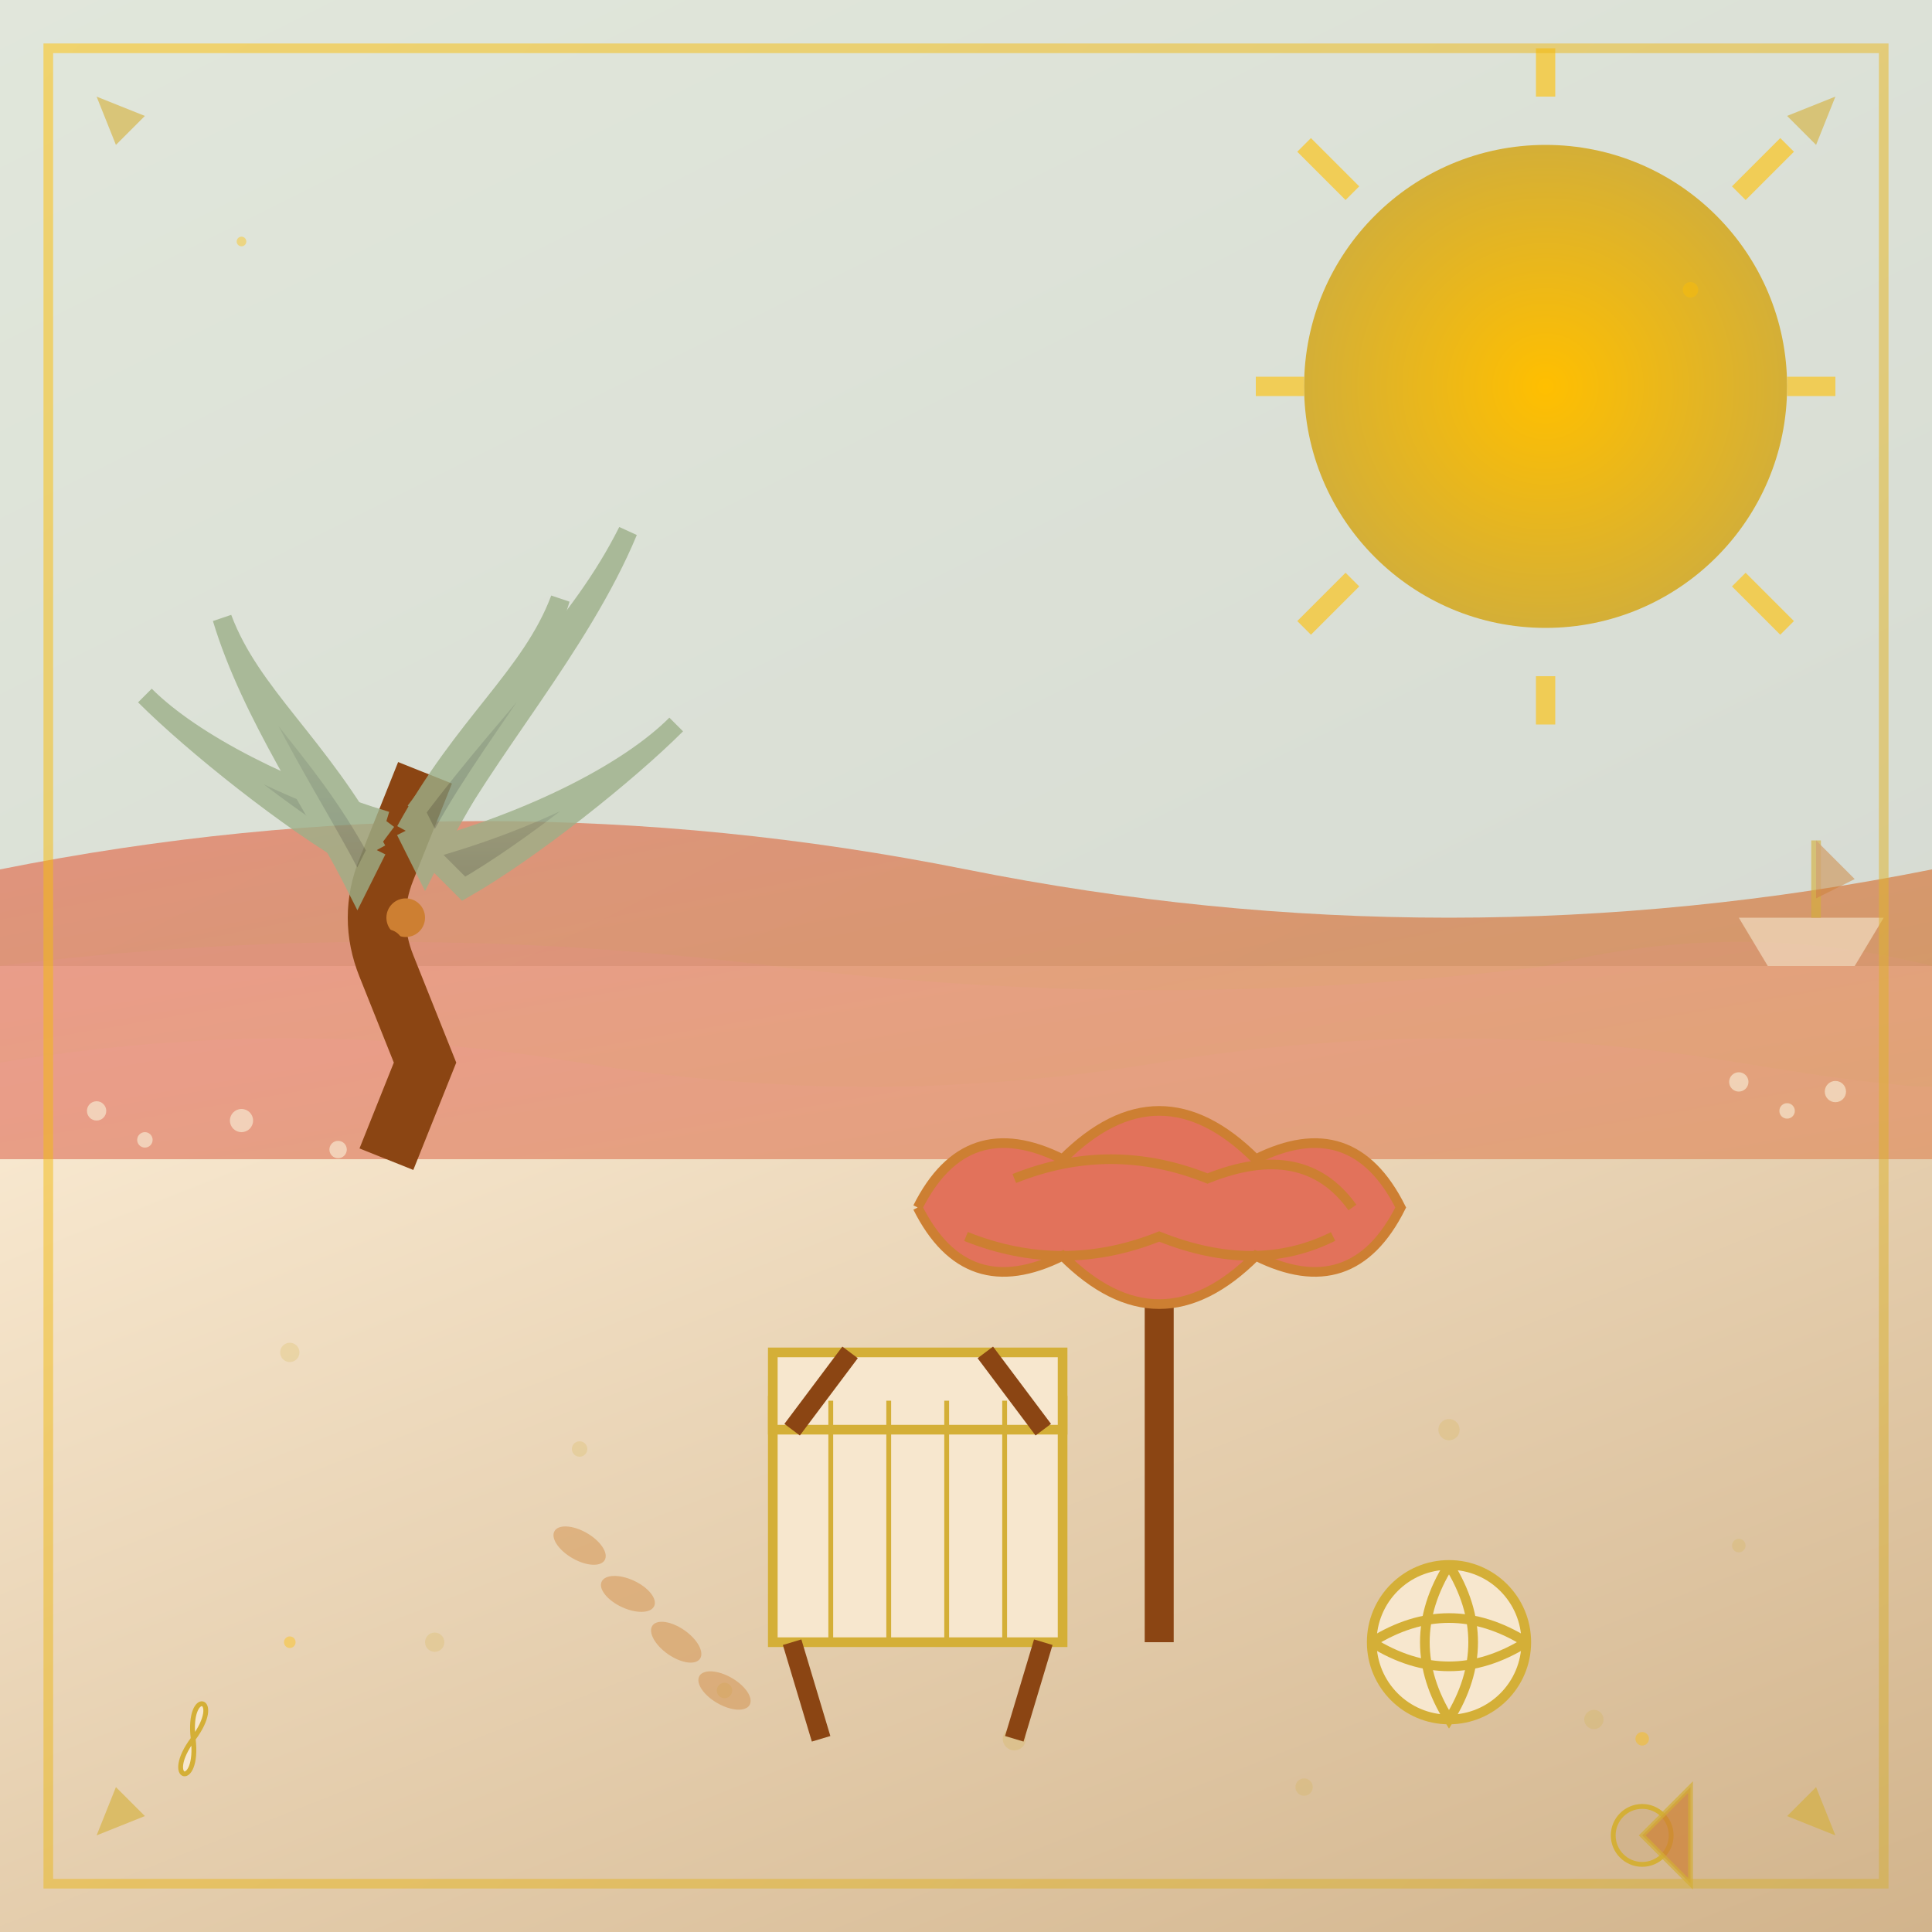
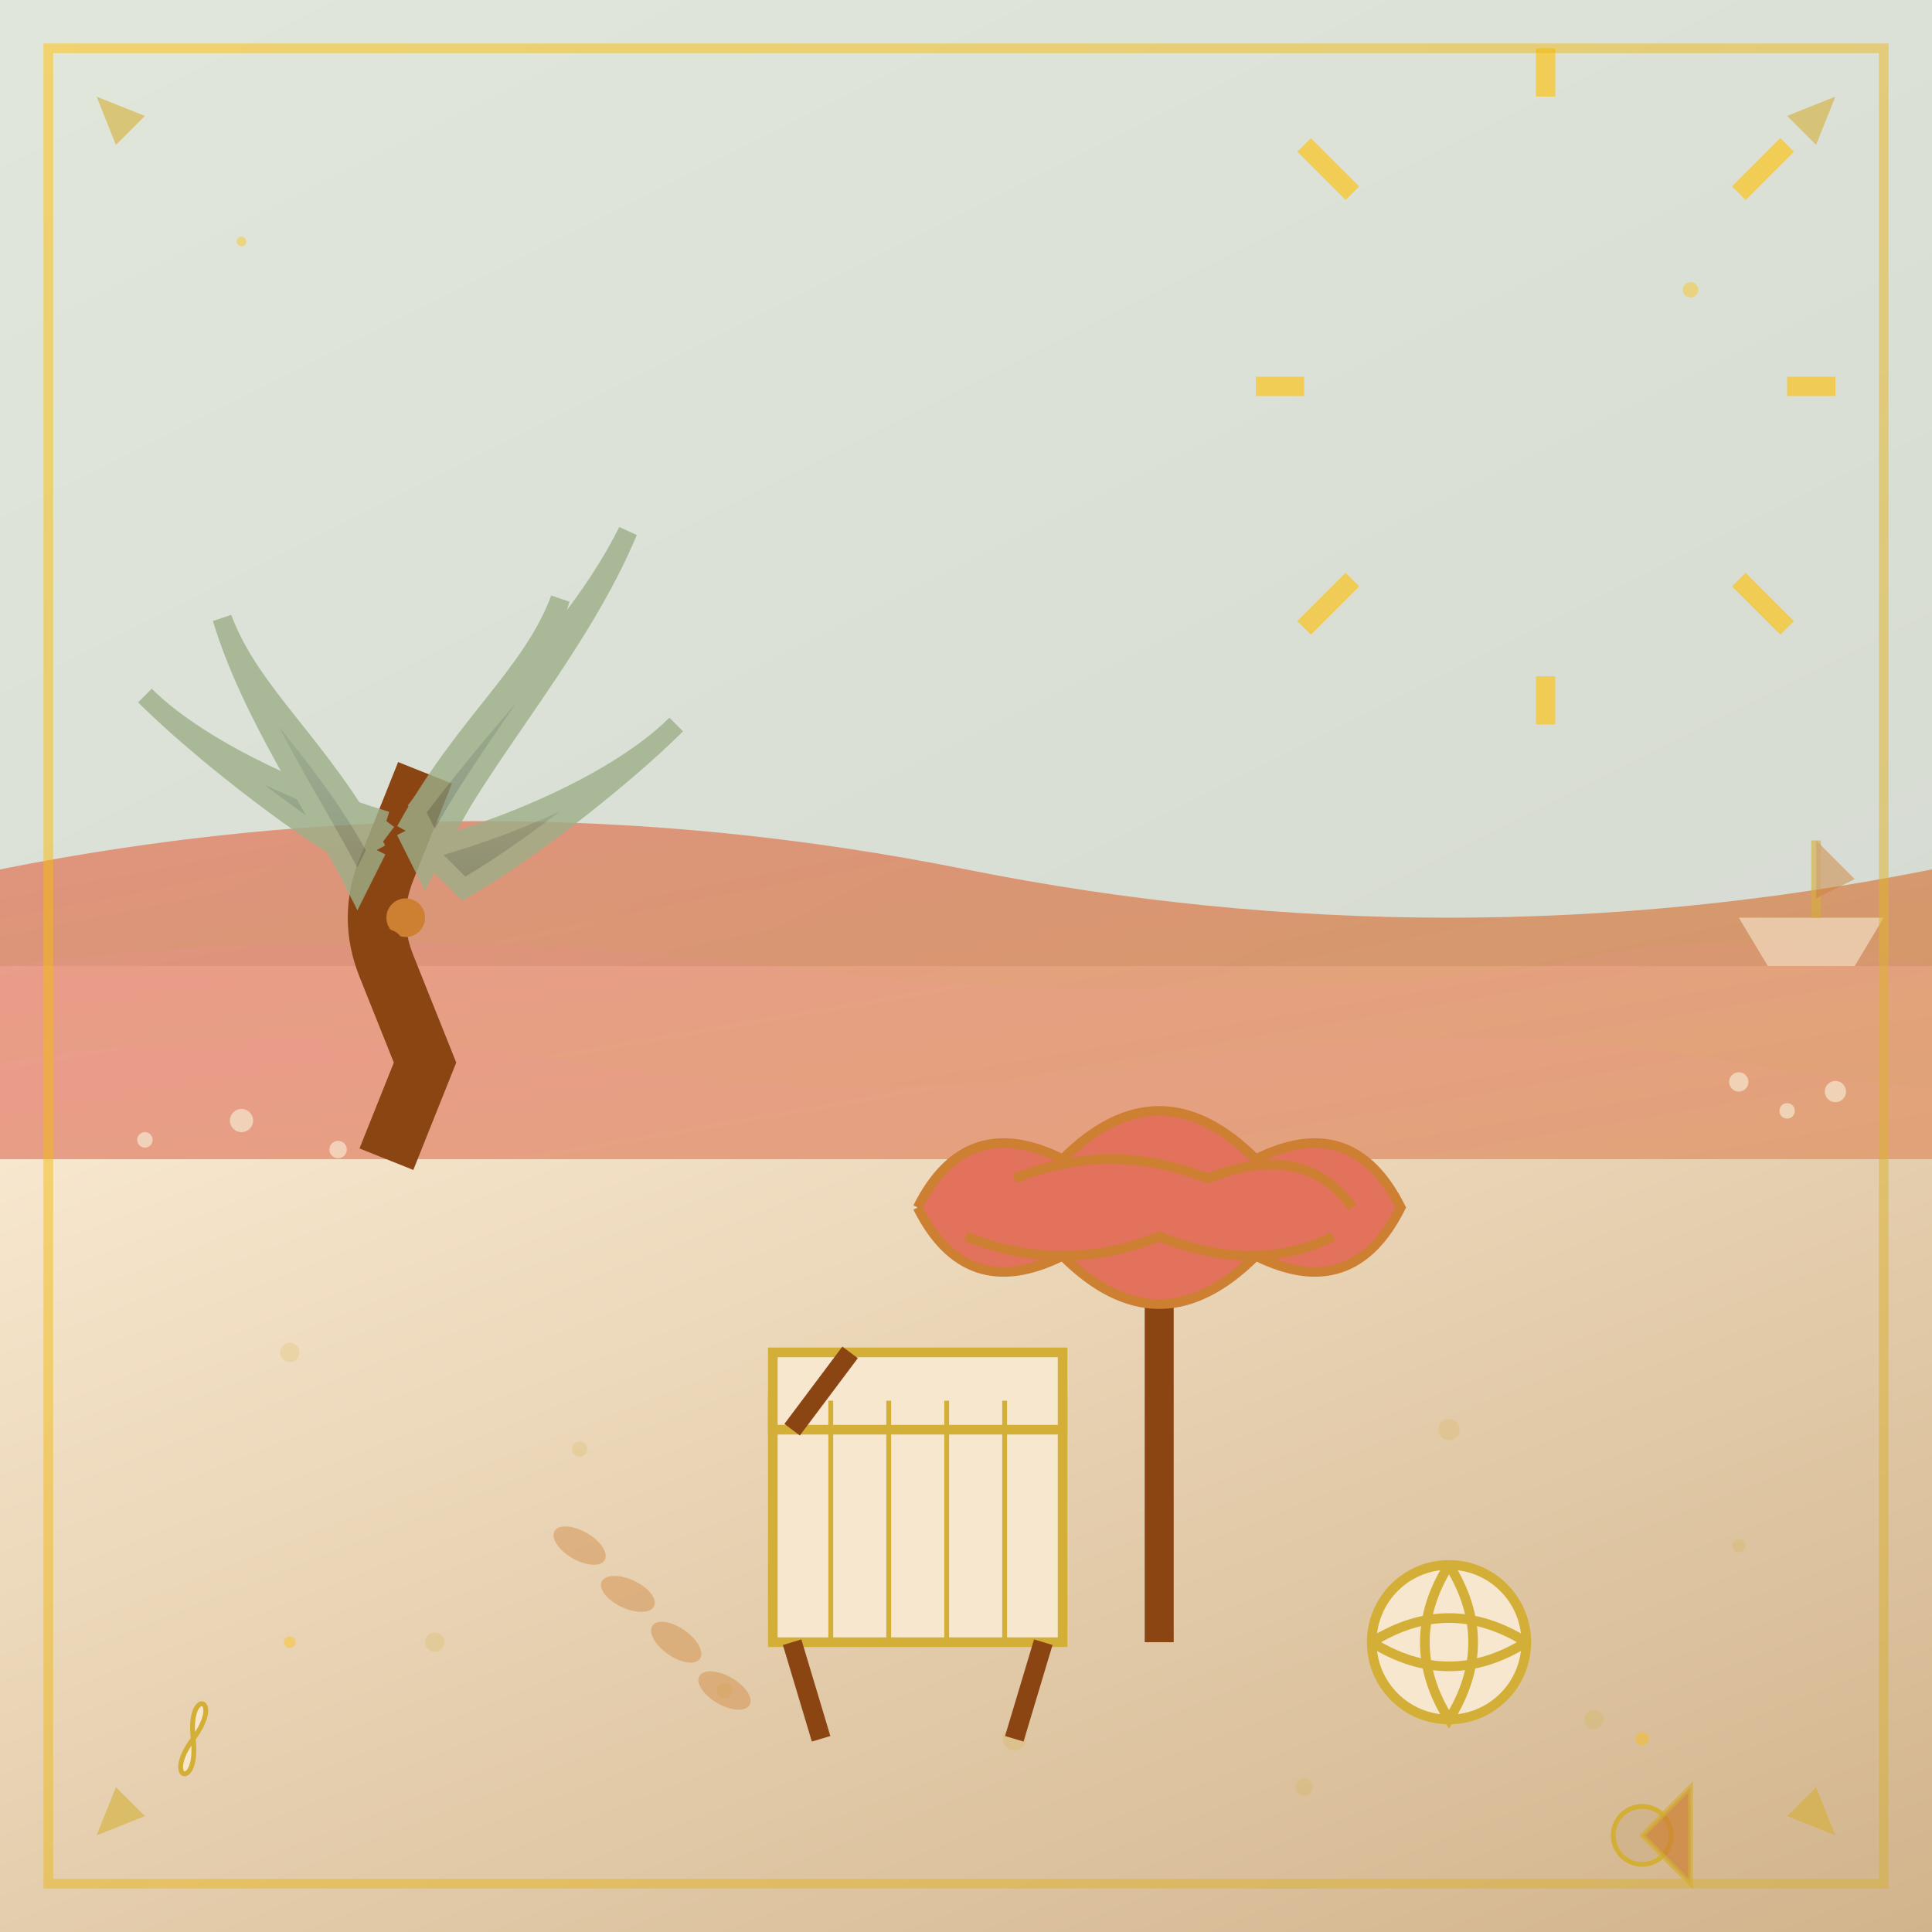
<svg xmlns="http://www.w3.org/2000/svg" viewBox="0 0 200 200" fill="none">
  <defs>
    <linearGradient id="beachGrad1" x1="0%" y1="0%" x2="100%" y2="100%">
      <stop offset="0%" stop-color="#9CAF88" />
      <stop offset="100%" stop-color="#7A8A6E" />
    </linearGradient>
    <linearGradient id="beachGrad2" x1="0%" y1="0%" x2="100%" y2="100%">
      <stop offset="0%" stop-color="#F7E7CE" />
      <stop offset="100%" stop-color="#D2B48C" />
    </linearGradient>
    <linearGradient id="beachGrad3" x1="0%" y1="0%" x2="100%" y2="100%">
      <stop offset="0%" stop-color="#FFBF00" />
      <stop offset="100%" stop-color="#D4AF37" />
    </linearGradient>
    <radialGradient id="sunGrad" cx="50%" cy="50%" r="50%">
      <stop offset="0%" stop-color="#FFBF00" />
      <stop offset="100%" stop-color="#D4AF37" />
    </radialGradient>
    <linearGradient id="palmGrad" x1="0%" y1="0%" x2="0%" y2="100%">
      <stop offset="0%" stop-color="#9CAF88" />
      <stop offset="100%" stop-color="#7A8A6E" />
    </linearGradient>
    <linearGradient id="seaGrad" x1="0%" y1="0%" x2="100%" y2="100%">
      <stop offset="0%" stop-color="#E2725B" />
      <stop offset="100%" stop-color="#CD7F32" />
    </linearGradient>
  </defs>
  <rect x="0" y="0" width="200" height="100" fill="url(#beachGrad1)" opacity="0.3" />
-   <circle cx="160" cy="40" r="25" fill="url(#sunGrad)" />
  <g stroke="#FFBF00" stroke-width="2" opacity="0.6">
    <line x1="160" y1="10" x2="160" y2="5" />
    <line x1="180" y1="20" x2="185" y2="15" />
    <line x1="185" y1="40" x2="190" y2="40" />
    <line x1="180" y1="60" x2="185" y2="65" />
    <line x1="160" y1="70" x2="160" y2="75" />
    <line x1="140" y1="60" x2="135" y2="65" />
    <line x1="135" y1="40" x2="130" y2="40" />
    <line x1="140" y1="20" x2="135" y2="15" />
  </g>
  <g fill="url(#seaGrad)" opacity="0.7">
    <path d="M0,90 Q50,80 100,90 T200,90 L200,120 L0,120 Z" />
    <path d="M0,100 Q40,95 80,100 T160,100 Q180,95 200,100 L200,130 L0,130 Z" />
    <path d="M0,110 Q30,105 60,110 T120,110 Q150,105 180,110 T200,110 L200,140 L0,140 Z" />
  </g>
  <path d="M0,120 L200,120 L200,200 L0,200 Z" fill="url(#beachGrad2)" />
  <g fill="#D4AF37" opacity="0.2">
    <circle cx="30" cy="140" r="1" />
    <circle cx="60" cy="150" r="0.8" />
    <circle cx="90" cy="145" r="1.2" />
    <circle cx="120" cy="155" r="0.9" />
    <circle cx="150" cy="148" r="1.1" />
    <circle cx="180" cy="160" r="0.7" />
    <circle cx="45" cy="170" r="1" />
    <circle cx="75" cy="175" r="0.8" />
    <circle cx="105" cy="180" r="1.2" />
    <circle cx="135" cy="185" r="0.9" />
    <circle cx="165" cy="178" r="1" />
  </g>
  <g transform="translate(40,80)">
    <path d="M0,40 Q2,35 4,30 Q2,25 0,20 Q-2,15 0,10 Q2,5 4,0" stroke="#8B4513" stroke-width="6" fill="none" />
    <circle cx="2" cy="15" r="2" fill="#CD7F32" />
    <circle cx="0" cy="18" r="1.8" fill="#8B4513" />
    <g stroke="#9CAF88" stroke-width="2" fill="url(#palmGrad)" opacity="0.8">
      <path d="M4,8 C15,5 25,0 30,-5 C25,0 15,8 8,12 Q6,10 4,8" />
      <path d="M0,5 C-10,2 -20,-3 -25,-8 C-20,-3 -10,5 -3,9 Q-1.5,7 0,5" />
      <path d="M2,6 C8,-5 15,-10 18,-18 C15,-8 8,2 4,10 Q3,8 2,6" />
      <path d="M-1,8 C-7,-3 -14,-8 -17,-16 C-14,-6 -7,4 -3,12 Q-2,10 -1,8" />
      <path d="M3,4 C12,-8 20,-15 25,-25 C20,-13 10,-2 5,8 Q4,6 3,4" />
    </g>
  </g>
  <g transform="translate(120,100)">
    <line x1="0" y1="20" x2="0" y2="70" stroke="#8B4513" stroke-width="3" />
    <path d="M-25,25 Q-20,15 -10,20 Q0,10 10,20 Q20,15 25,25 Q20,35 10,30 Q0,40 -10,30 Q-20,35 -25,25" fill="#E2725B" stroke="#CD7F32" stroke-width="1" />
    <path d="M-15,22 Q-5,18 5,22 Q15,18 20,25" stroke="#CD7F32" stroke-width="1" fill="none" />
    <path d="M-20,28 Q-10,32 0,28 Q10,32 18,28" stroke="#CD7F32" stroke-width="1" fill="none" />
  </g>
  <g transform="translate(80,130)">
    <rect x="0" y="15" width="30" height="25" fill="#F7E7CE" stroke="#D4AF37" stroke-width="1" />
    <rect x="0" y="10" width="30" height="8" fill="#F7E7CE" stroke="#D4AF37" stroke-width="1" />
    <line x1="2" y1="40" x2="5" y2="50" stroke="#8B4513" stroke-width="2" />
    <line x1="28" y1="40" x2="25" y2="50" stroke="#8B4513" stroke-width="2" />
    <line x1="2" y1="18" x2="8" y2="10" stroke="#8B4513" stroke-width="2" />
-     <line x1="28" y1="18" x2="22" y2="10" stroke="#8B4513" stroke-width="2" />
    <line x1="6" y1="15" x2="6" y2="40" stroke="#D4AF37" stroke-width="0.5" />
    <line x1="12" y1="15" x2="12" y2="40" stroke="#D4AF37" stroke-width="0.5" />
    <line x1="18" y1="15" x2="18" y2="40" stroke="#D4AF37" stroke-width="0.5" />
    <line x1="24" y1="15" x2="24" y2="40" stroke="#D4AF37" stroke-width="0.5" />
  </g>
  <g fill="#F7E7CE" stroke="#D4AF37" stroke-width="0.5">
    <path d="M20,180 C18,175 22,175 20,180 C22,185 18,185 20,180" transform="rotate(15 20 180)" />
    <circle cx="170" cy="190" r="3" fill="#D2B48C" />
    <path d="M170,190 L175,185 L175,195 Z" fill="#CD7F32" opacity="0.7" />
  </g>
  <circle cx="150" cy="170" r="8" fill="#F7E7CE" stroke="#D4AF37" stroke-width="1" />
  <path d="M142,170 Q150,165 158,170" stroke="#D4AF37" stroke-width="1" fill="none" />
  <path d="M142,170 Q150,175 158,170" stroke="#D4AF37" stroke-width="1" fill="none" />
  <path d="M150,162 Q145,170 150,178 Q155,170 150,162" stroke="#D4AF37" stroke-width="1" fill="none" />
  <g fill="#CD7F32" opacity="0.4">
    <ellipse cx="60" cy="160" rx="3" ry="1.5" transform="rotate(30 60 160)" />
    <ellipse cx="65" cy="165" rx="3" ry="1.5" transform="rotate(25 65 165)" />
    <ellipse cx="70" cy="170" rx="3" ry="1.5" transform="rotate(35 70 170)" />
    <ellipse cx="75" cy="175" rx="3" ry="1.5" transform="rotate(30 75 175)" />
  </g>
  <g transform="translate(180,95)" opacity="0.6">
    <path d="M0,0 L15,0 L12,5 L3,5 Z" fill="#F7E7CE" />
    <line x1="8" y1="0" x2="8" y2="-8" stroke="#D4AF37" stroke-width="1" />
    <path d="M8,-8 L12,-4 L8,-2" fill="#CD7F32" opacity="0.8" />
  </g>
  <g fill="#F7E7CE" opacity="0.7">
-     <circle cx="10" cy="115" r="1" />
    <circle cx="15" cy="118" r="0.8" />
    <circle cx="25" cy="116" r="1.2" />
    <circle cx="35" cy="119" r="0.9" />
    <circle cx="180" cy="112" r="1" />
    <circle cx="185" cy="115" r="0.8" />
    <circle cx="190" cy="113" r="1.1" />
  </g>
  <rect x="5" y="5" width="190" height="190" fill="none" stroke="url(#beachGrad3)" stroke-width="1" opacity="0.5" />
  <g fill="#D4AF37" opacity="0.6">
    <path d="M10,10 L15,12 L12,15 Z" />
    <path d="M190,10 L185,12 L188,15 Z" />
    <path d="M10,190 L15,188 L12,185 Z" />
    <path d="M190,190 L185,188 L188,185 Z" />
  </g>
  <g fill="#FFBF00" opacity="0.4">
    <circle cx="25" cy="25" r="0.5" />
    <circle cx="175" cy="30" r="0.8" />
    <circle cx="30" cy="170" r="0.6" />
    <circle cx="170" cy="180" r="0.7" />
  </g>
</svg>